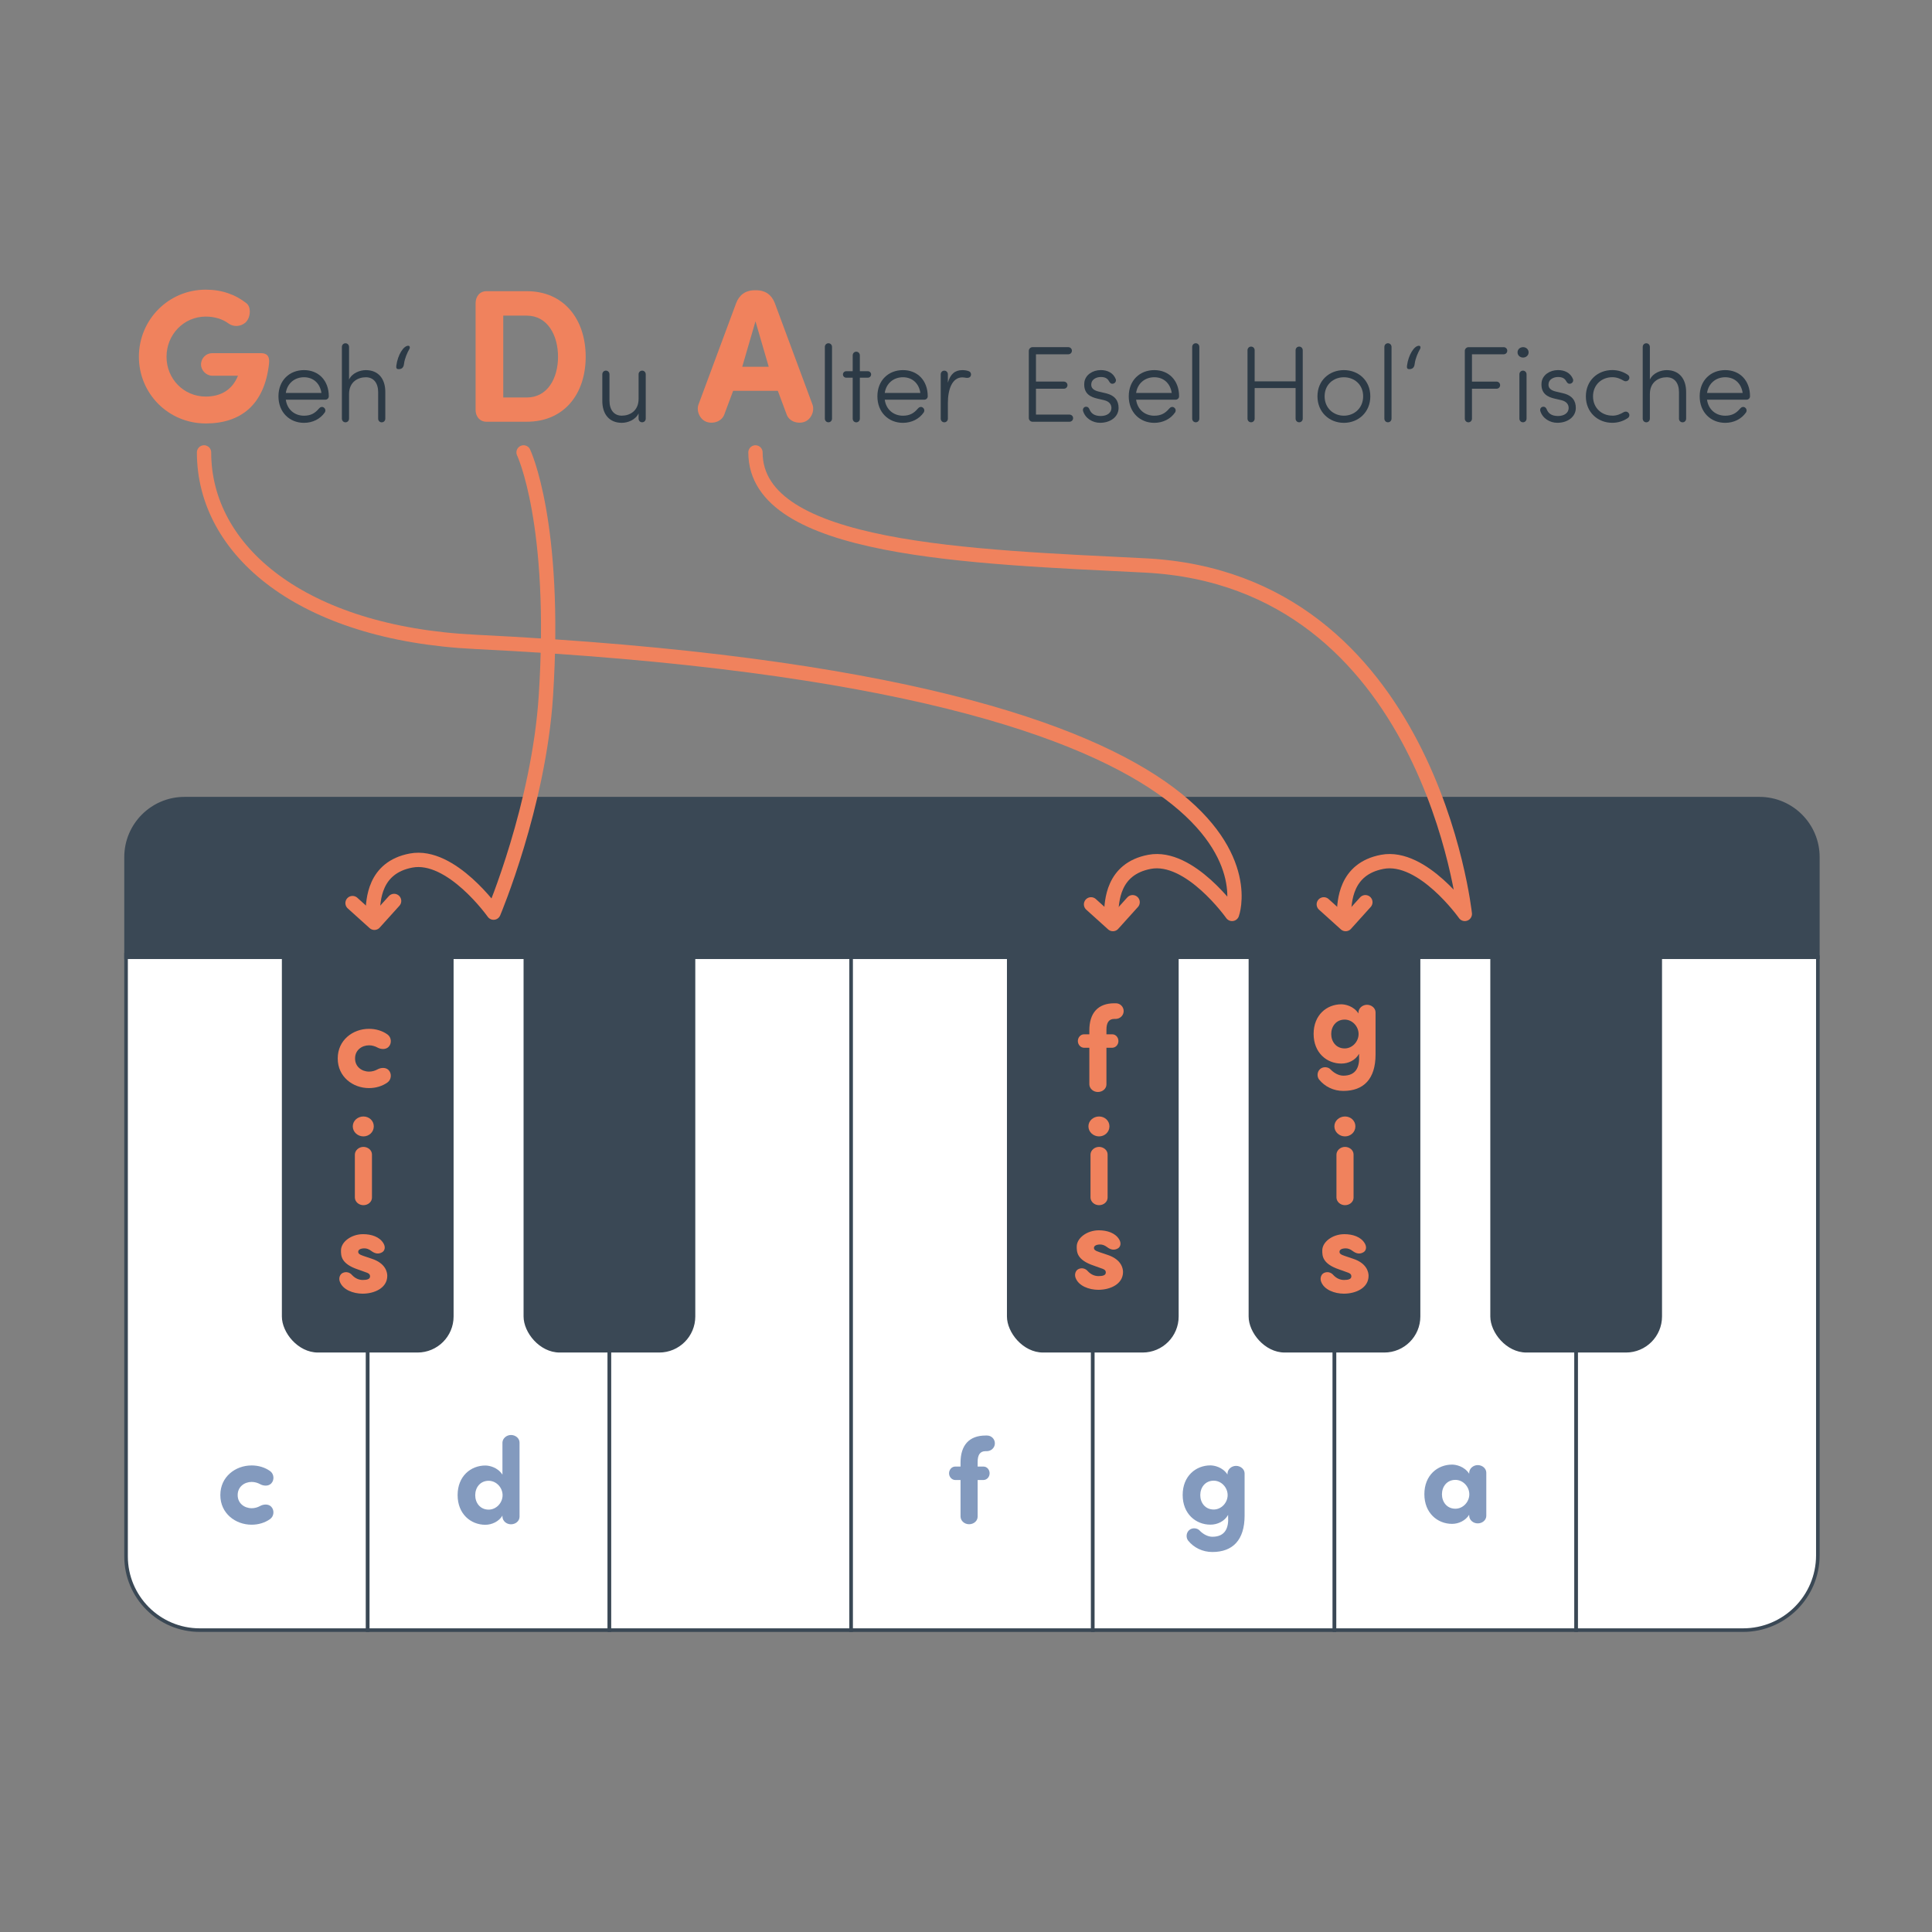
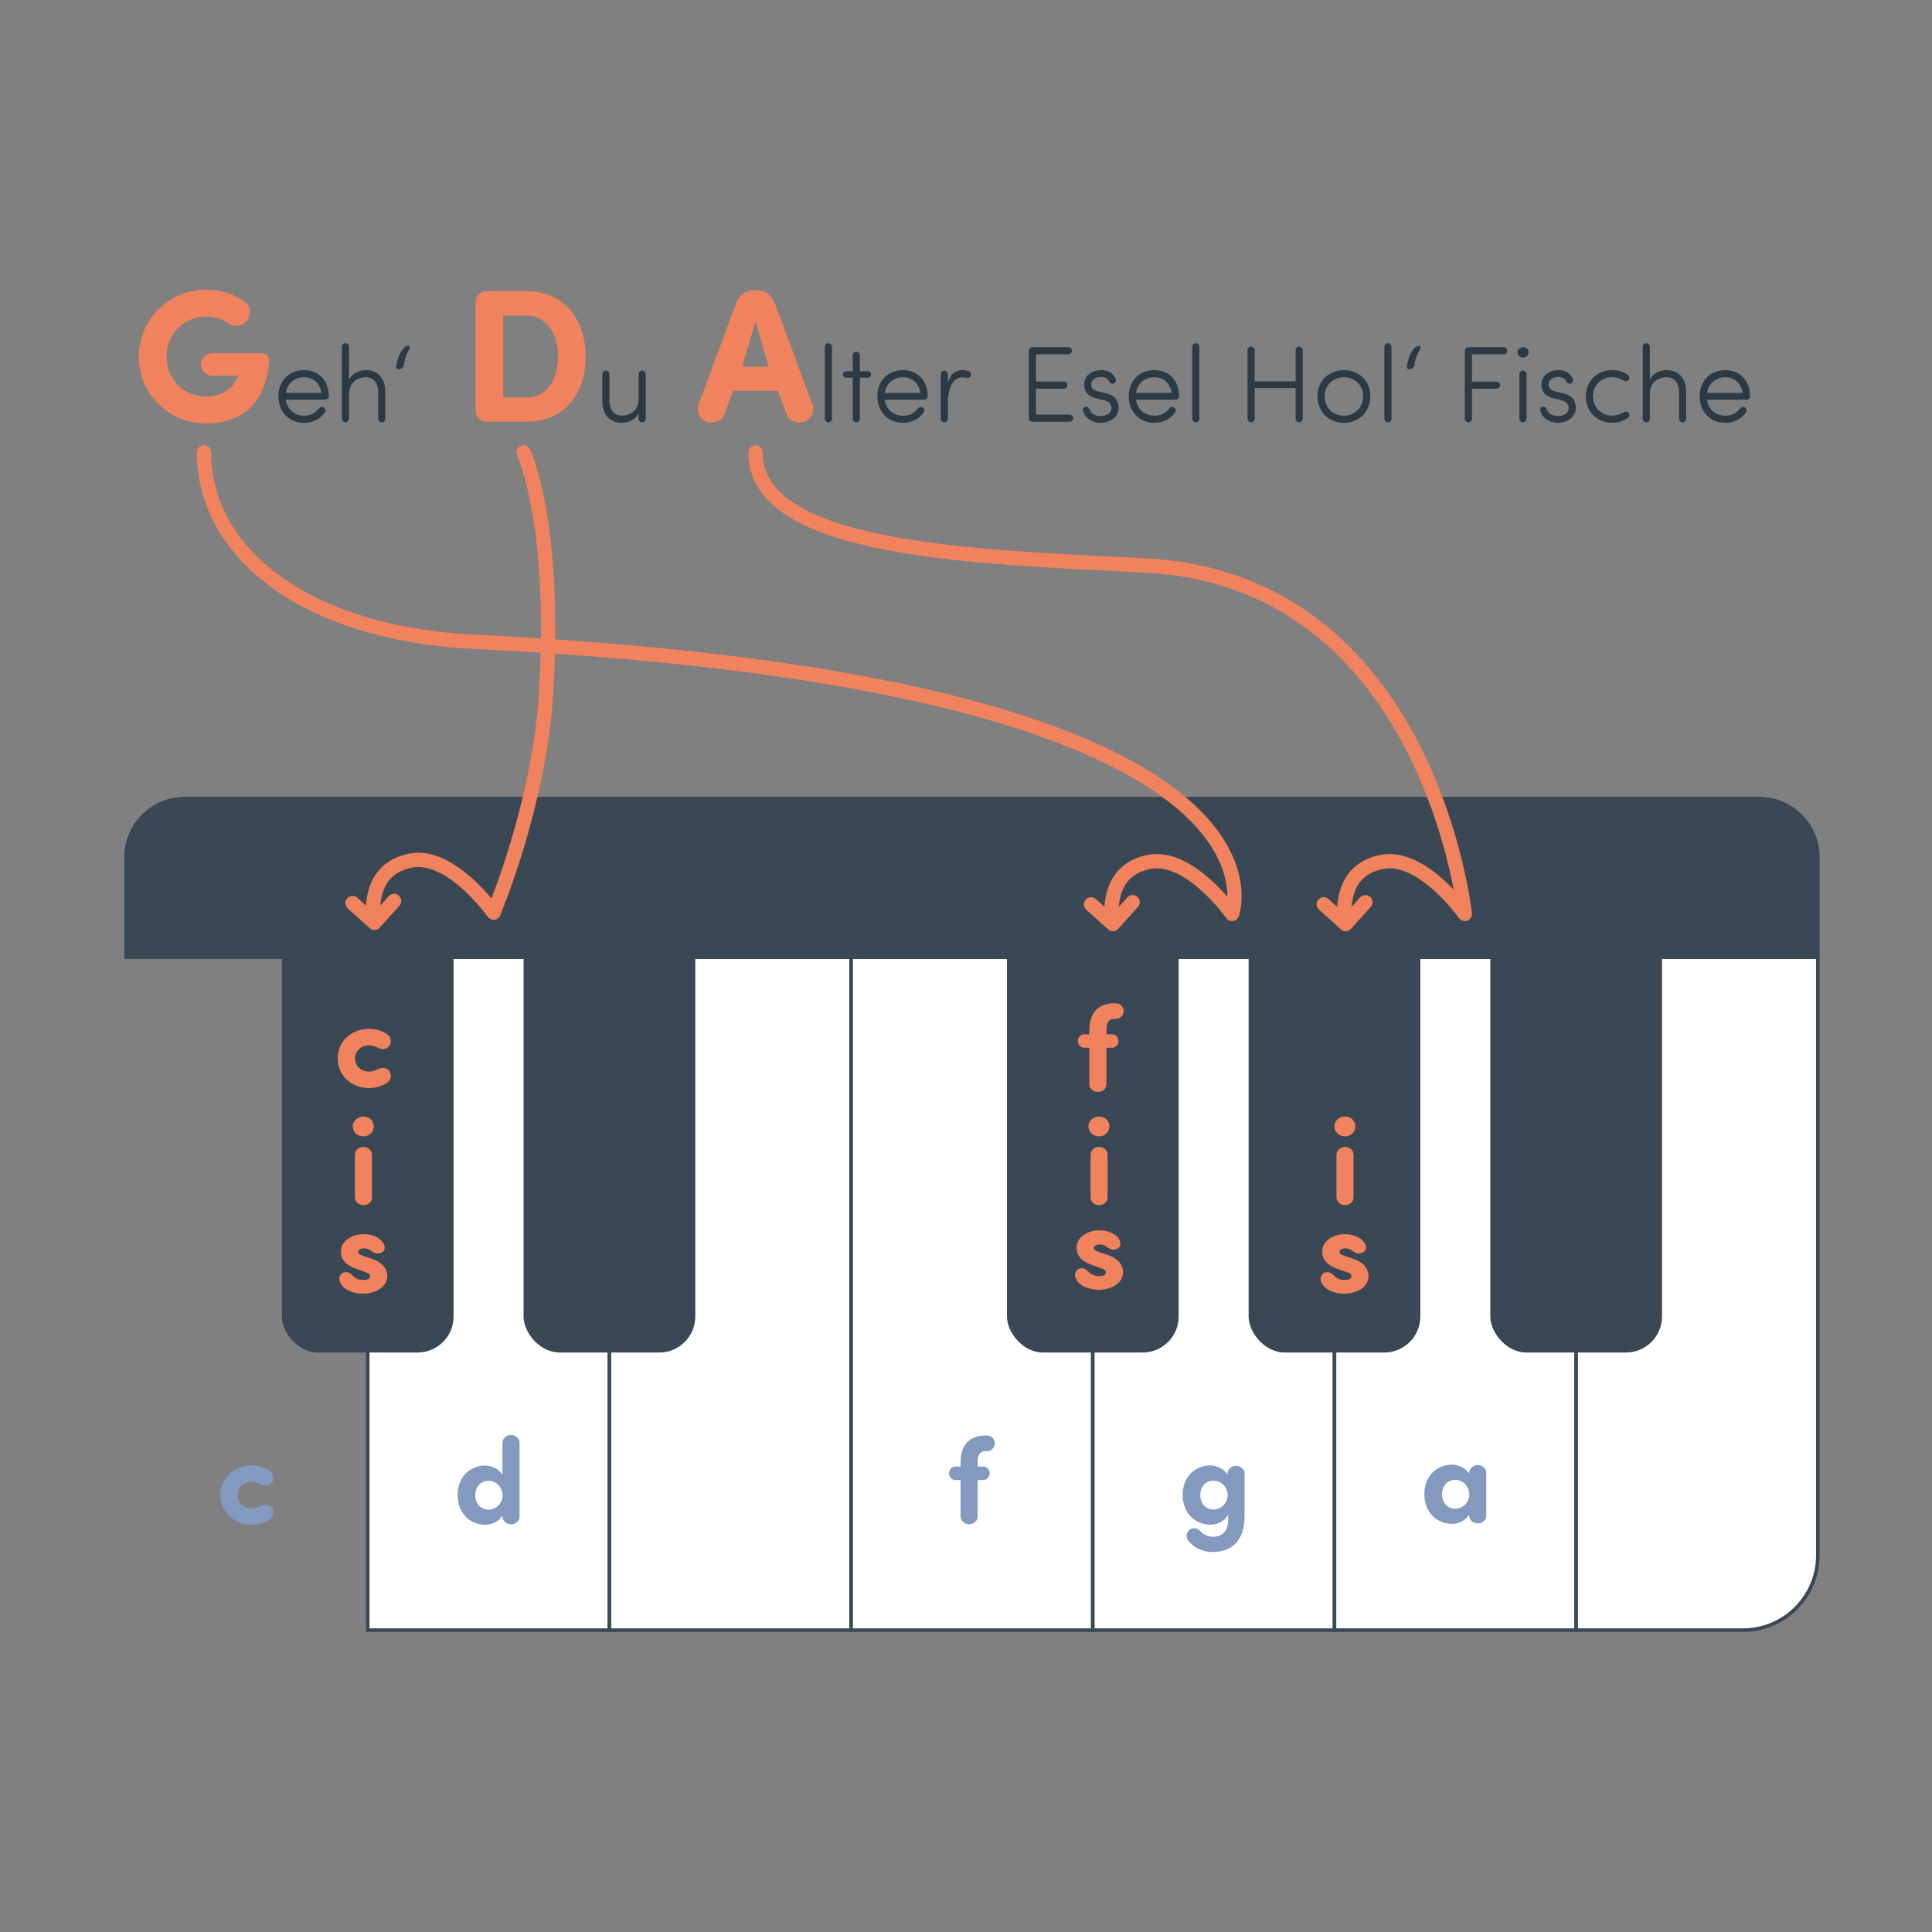
<svg xmlns="http://www.w3.org/2000/svg" id="Ebene_1" data-name="Ebene 1" viewBox="0 0 1080 1080">
  <rect x="0" y="0" width="1080" height="1080" fill="#808080" stroke="none" />
  <defs>
    <style>
      .cls-1, .cls-2 {
        fill: #3a4855;
      }

      .cls-1, .cls-3 {
        stroke: #3a4855;
        stroke-miterlimit: 10;
        stroke-width: 2px;
      }

      .cls-4 {
        fill: #839abe;
      }

      .cls-4, .cls-2, .cls-5, .cls-6 {
        stroke-width: 0px;
      }

      .cls-5 {
        fill: #f0825d;
      }

      .cls-6 {
        fill: #2c3a46;
      }

      .cls-7 {
        fill: none;
        stroke: #f0825d;
        stroke-linecap: round;
        stroke-linejoin: round;
        stroke-width: 8px;
      }

      .cls-3 {
        fill: #fff;
      }
    </style>
  </defs>
  <g>
-     <path class="cls-3" d="M70.47,535.05h135.1v376.2h-93.89c-22.74,0-41.21-18.47-41.21-41.21v-334.99h0Z" />
    <rect class="cls-3" x="205.57" y="535.05" width="135.1" height="376.2" />
    <rect class="cls-3" x="340.67" y="535.05" width="135.1" height="376.2" />
    <rect class="cls-2" x="157.57" y="490.76" width="95.99" height="265.31" rx="20.16" ry="20.16" />
    <rect class="cls-2" x="292.68" y="490.76" width="95.99" height="265.31" rx="20.16" ry="20.16" />
    <rect class="cls-3" x="475.78" y="535.05" width="135.1" height="376.2" />
    <rect class="cls-3" x="610.88" y="535.05" width="135.1" height="376.2" />
    <rect class="cls-3" x="745.99" y="535.05" width="135.1" height="376.2" />
    <path class="cls-3" d="M881.09,535.05h135.1v334.4c0,23.07-18.73,41.8-41.8,41.8h-93.3v-376.2h0Z" />
    <rect class="cls-2" x="562.89" y="490.76" width="95.99" height="265.31" rx="20.16" ry="20.16" />
    <rect class="cls-2" x="697.99" y="490.76" width="95.99" height="265.31" rx="20.16" ry="20.16" />
    <rect class="cls-2" x="833.09" y="490.76" width="95.99" height="265.31" rx="20.16" ry="20.16" />
    <path class="cls-1" d="M103.13,446.46h880.4c18.03,0,32.66,14.64,32.66,32.66v55.93H70.47v-55.93c0-18.03,14.64-32.66,32.66-32.66Z" />
  </g>
  <g>
    <path class="cls-5" d="M115.03,236.71c-20.97,0-37.39-16.74-37.39-37.29s16.42-37.5,37.39-37.5c9,0,16.63,2.75,22.77,7.63,2.75,2.12,2.33,8.16-.64,10.81-2.75,2.33-6.67,2.44-9.32.53-3.39-2.54-7.95-3.92-12.82-3.92-12.29,0-21.93,10.06-21.93,22.46s9.64,22.25,21.93,22.25c8.37,0,14.83-3.71,18.01-11.65h-14.41c-3.28,0-6.25-2.97-6.25-6.25,0-3.6,2.86-6.36,6.25-6.36h27.22c3.6,0,4.98,1.91,4.55,5.83-2.54,23.2-15.99,33.47-35.38,33.47Z" />
    <path class="cls-6" d="M169.94,236.37c-8.05,0-14.28-5.87-14.28-14.83s6.23-14.65,14.28-14.65,13.86,5.69,13.86,14.65c0,1.09-.91,1.88-1.88,1.88h-22.15c.73,5.51,4.9,8.96,10.17,8.96,3.93,0,6.23-1.51,8.23-3.87.73-.91,1.81-1.39,2.78-.73.97.61,1.21,1.82.61,2.78-2.54,3.69-6.84,5.81-11.62,5.81ZM179.68,219.66c-.79-5.39-4.54-8.78-9.74-8.78s-9.38,3.39-10.17,8.78h19.91Z" />
    <path class="cls-6" d="M211.4,219.3c0-5.2-2.54-8.41-6.9-8.41s-9.38,2.54-9.38,9.44v13.68c0,1.15-.85,2.06-2,2.06s-2-.91-2-2.06v-40.06c0-1.15.85-2.06,2-2.06s2,.91,2,2.06v18.22c1.76-3.69,6.11-5.27,9.38-5.27,6.9,0,10.95,4.72,10.89,12.41v14.71c0,1.15-.85,2.06-2,2.06s-2-.91-2-2.06v-14.71Z" />
    <path class="cls-6" d="M228.22,193.28c.91,0,1.09,1.03.66,1.76-1.27,2.18-2.66,5.39-3.03,8.35-.24,2.18-1.33,2.97-3.03,2.97-1.27,0-1.39-.79-1.27-1.94.79-5.99,3.99-11.14,6.66-11.14Z" />
    <path class="cls-5" d="M272,235.76c-3.92,0-6.14-3.07-6.14-6.57v-59.85c.11-3.6,2.22-6.57,6.14-6.57h22.46c20.97,0,32.94,15.89,32.94,36.65s-11.97,36.33-32.94,36.33h-22.46ZM281.32,222.2h13.14c11.65,0,17.48-10.8,17.48-22.77s-5.83-22.99-17.48-22.99h-13.14v45.76Z" />
    <path class="cls-6" d="M356.97,209.25c0-1.15.85-2.06,2-2.06s2,.91,2,2.06v24.75c0,1.15-.85,2.06-2,2.06s-2-.91-2-2.06v-2.9c-1.76,3.69-6.11,5.26-9.38,5.26-6.9,0-10.95-4.72-10.89-12.41v-14.71c0-1.15.85-2.06,2-2.06s2,.91,2,2.06v14.71c0,5.2,2.54,8.41,6.9,8.41s9.38-2.54,9.38-9.44v-13.68Z" />
    <path class="cls-5" d="M409.82,218.49l-4.98,13.35c-1.38,3.6-5.83,5.3-9.75,4.03-3.81-1.27-5.93-6.04-4.66-9.64l21.08-56.78c1.7-4.45,5.08-7.2,10.49-7.2h.64c5.4,0,8.79,2.75,10.49,7.2l21.08,56.78c1.27,3.6-.85,8.37-4.66,9.64-3.92,1.27-8.37-.42-9.75-4.03l-4.98-13.35h-25ZM429.73,205.04l-7.41-25.42-7.41,25.42h14.83Z" />
    <path class="cls-6" d="M465.1,234c0,1.15-.85,2.06-2,2.06s-2-.91-2-2.06v-40.06c0-1.15.85-2.06,2-2.06s2,.91,2,2.06v40.06Z" />
    <path class="cls-6" d="M485.08,207.5c1.03,0,1.88.79,1.88,1.82s-.85,1.82-1.88,1.82h-4.42v22.88c0,1.15-.85,2.06-2,2.06s-2-.91-2-2.06v-22.88h-3.57c-1.03,0-1.88-.79-1.88-1.82s.85-1.82,1.88-1.82h3.57v-8.84c0-1.15.85-2.06,2-2.06s2,.91,2,2.06v8.84h4.42Z" />
    <path class="cls-6" d="M504.75,236.37c-8.05,0-14.28-5.87-14.28-14.83s6.23-14.65,14.28-14.65,13.86,5.69,13.86,14.65c0,1.09-.91,1.88-1.88,1.88h-22.15c.73,5.51,4.9,8.96,10.17,8.96,3.93,0,6.23-1.51,8.23-3.87.73-.91,1.81-1.39,2.78-.73.97.61,1.21,1.82.61,2.78-2.54,3.69-6.84,5.81-11.62,5.81ZM514.49,219.66c-.79-5.39-4.54-8.78-9.74-8.78s-9.38,3.39-10.17,8.78h19.91Z" />
    <path class="cls-6" d="M537.98,210.95c-5.75,0-8.11,6.78-8.11,14.28v8.78c0,1.15-.85,2.06-2,2.06s-2-.91-2-2.06v-24.75c0-1.15.85-2.06,2-2.06s2,.91,2,2.06v4.66c1.39-4.84,3.99-7.02,8.11-7.02,1.21,0,2.42.18,3.45.55,1.09.36,1.63,1.45,1.27,2.54-.36,1.09-1.51,1.39-2.6,1.21-.79-.12-1.57-.24-2.12-.24Z" />
    <path class="cls-6" d="M579.11,217.3v14.46h18.7c1.15,0,2.06.85,2.06,2s-.91,2-2.06,2h-20.64c-1.09,0-2.06-.97-2.06-2.06v-37.58c0-1.09.97-2.06,2.06-2.06h19.97c1.15,0,2.06.85,2.06,2s-.91,2-2.06,2h-18.03v15.25h15.55c1.15,0,2.06.85,2.06,2s-.91,2-2.06,2h-15.55Z" />
    <path class="cls-6" d="M606.77,227.41c1.09-.24,1.94.48,2.3,1.51.73,1.82,2.36,3.63,6.23,3.63,3.63,0,5.99-1.82,5.99-4.48,0-1.88-1.09-3.63-4.05-4.36l-3.93-.91c-3.51-.85-7.87-2.6-7.14-9.2.6-4.05,4.6-6.72,9.2-6.72,3.63,0,6.96,1.51,8.35,5.08.36,1.03-.24,2.18-1.33,2.48-1.33.36-1.94-.42-2.48-1.39-.85-1.51-2.18-2.3-4.54-2.3-2.72,0-4.96,1.45-5.27,3.45-.6,3.27,2.18,4.24,4.18,4.72l3.87.91c5.32,1.27,7.14,4.36,7.14,8.23,0,4.9-4.48,8.29-10.35,8.29-4.11,0-8.23-2.42-9.5-6.6-.3-1.09.3-2.12,1.33-2.36Z" />
    <path class="cls-6" d="M645.26,236.37c-8.05,0-14.28-5.87-14.28-14.83s6.23-14.65,14.28-14.65,13.86,5.69,13.86,14.65c0,1.09-.91,1.88-1.88,1.88h-22.15c.73,5.51,4.9,8.96,10.17,8.96,3.93,0,6.23-1.51,8.23-3.87.73-.91,1.81-1.39,2.78-.73.97.61,1.21,1.82.61,2.78-2.54,3.69-6.84,5.81-11.62,5.81ZM655,219.66c-.79-5.39-4.54-8.78-9.74-8.78s-9.38,3.39-10.17,8.78h19.91Z" />
    <path class="cls-6" d="M670.44,234c0,1.15-.85,2.06-2,2.06s-2-.91-2-2.06v-40.06c0-1.15.85-2.06,2-2.06s2,.91,2,2.06v40.06Z" />
    <path class="cls-6" d="M728.24,234c0,1.15-.85,2.06-2,2.06s-2-.91-2-2.06v-17.07h-22.88v17.07c0,1.15-.85,2.06-2,2.06s-2-.91-2-2.06v-38.19c0-1.15.85-2.06,2-2.06s2,.91,2,2.06v17.37h22.88v-17.37c0-1.15.85-2.06,2-2.06s2,.91,2,2.06v38.19Z" />
    <path class="cls-6" d="M736.47,221.54c0-8.96,6.72-14.65,14.77-14.65s14.77,5.69,14.77,14.65-6.72,14.83-14.77,14.83-14.77-5.87-14.77-14.83ZM762.01,221.54c0-6.54-4.9-10.65-10.77-10.65s-10.77,4.11-10.77,10.65,4.9,10.83,10.77,10.83,10.77-4.3,10.77-10.83Z" />
    <path class="cls-6" d="M777.87,234c0,1.15-.85,2.06-2,2.06s-2-.91-2-2.06v-40.06c0-1.15.85-2.06,2-2.06s2,.91,2,2.06v40.06Z" />
    <path class="cls-6" d="M793.19,193.28c.91,0,1.09,1.03.66,1.76-1.27,2.18-2.66,5.39-3.03,8.35-.24,2.18-1.33,2.97-3.03,2.97-1.27,0-1.39-.79-1.27-1.94.79-5.99,3.99-11.14,6.66-11.14Z" />
    <path class="cls-6" d="M840.51,194.06c1.15,0,2.06.85,2.06,2s-.91,2-2.06,2h-17.67v15.25h13.68c1.15,0,2.06.85,2.06,2s-.91,2-2.06,2h-13.68v16.7c0,1.15-.85,2.06-2,2.06s-2-.91-2-2.06v-37.88c0-1.09.97-2.06,2.06-2.06h19.61Z" />
    <path class="cls-6" d="M851.41,194.06c1.69,0,3.09,1.21,3.09,2.9s-1.39,2.91-3.09,2.91-3.09-1.21-3.09-2.91,1.39-2.9,3.09-2.9ZM853.35,209.25c0-1.15-.85-2.06-2-2.06s-2,.91-2,2.06v24.75c0,1.15.85,2.06,2,2.06s2-.91,2-2.06v-24.75Z" />
    <path class="cls-6" d="M862.37,227.41c1.09-.24,1.94.48,2.3,1.51.73,1.82,2.36,3.63,6.23,3.63,3.63,0,5.99-1.82,5.99-4.48,0-1.88-1.09-3.63-4.05-4.36l-3.93-.91c-3.51-.85-7.87-2.6-7.14-9.2.6-4.05,4.6-6.72,9.2-6.72,3.63,0,6.96,1.51,8.35,5.08.36,1.03-.24,2.18-1.33,2.48-1.33.36-1.94-.42-2.48-1.39-.85-1.51-2.18-2.3-4.54-2.3-2.72,0-4.96,1.45-5.27,3.45-.6,3.27,2.18,4.24,4.18,4.72l3.87.91c5.32,1.27,7.14,4.36,7.14,8.23,0,4.9-4.48,8.29-10.35,8.29-4.11,0-8.23-2.42-9.5-6.6-.3-1.09.3-2.12,1.33-2.36Z" />
    <path class="cls-6" d="M901.28,232.37c2.54,0,4.48-.85,6.35-1.94.97-.55,2.18-.42,2.84.54.67.97.36,2.18-.6,2.78-2.42,1.63-5.39,2.6-8.59,2.6-8.05,0-14.77-5.81-14.77-14.77s6.72-14.71,14.77-14.71c3.21,0,6.17.97,8.59,2.6.97.61,1.27,1.82.6,2.78-.66.97-1.88,1.09-2.84.55-1.88-1.09-3.81-1.94-6.35-1.94-5.87,0-10.77,4.18-10.77,10.71s4.9,10.77,10.77,10.77Z" />
    <path class="cls-6" d="M938.57,219.3c0-5.2-2.54-8.41-6.9-8.41s-9.38,2.54-9.38,9.44v13.68c0,1.15-.85,2.06-2,2.06s-2-.91-2-2.06v-40.06c0-1.15.85-2.06,2-2.06s2,.91,2,2.06v18.22c1.76-3.69,6.11-5.27,9.38-5.27,6.9,0,10.95,4.72,10.89,12.41v14.71c0,1.15-.85,2.06-2,2.06s-2-.91-2-2.06v-14.71Z" />
    <path class="cls-6" d="M964.41,236.37c-8.05,0-14.28-5.87-14.28-14.83s6.23-14.65,14.28-14.65,13.86,5.69,13.86,14.65c0,1.09-.91,1.88-1.88,1.88h-22.15c.73,5.51,4.9,8.96,10.17,8.96,3.93,0,6.23-1.51,8.23-3.87.73-.91,1.81-1.39,2.78-.73.97.61,1.21,1.82.61,2.78-2.54,3.69-6.84,5.81-11.62,5.81ZM974.16,219.66c-.79-5.39-4.54-8.78-9.74-8.78s-9.38,3.39-10.17,8.78h19.91Z" />
  </g>
  <path class="cls-4" d="M140.66,843.11c1.71,0,3.35-.48,4.71-1.23,1.71-.96,4.51-1.37,6.21.34,1.91,1.91,1.64,5.39-.61,6.96-2.87,2.05-6.49,3.14-10.31,3.14-9.15,0-17.48-6.42-17.48-16.46v-.21c0-10.04,8.33-16.46,17.48-16.46,3.82,0,7.44,1.09,10.31,3.14,2.25,1.57,2.53,5.05.61,6.97-1.71,1.71-4.51,1.3-6.21.34-1.37-.75-3.01-1.23-4.71-1.23-4.1,0-7.79,2.8-7.79,7.24v.21c0,4.44,3.69,7.24,7.79,7.24Z" />
  <path class="cls-4" d="M280.87,806.4c.07-2.32,2.25-4.23,4.78-4.23s4.78,1.84,4.78,4.23v41.46c0,2.39-2.19,4.23-4.78,4.23s-4.71-1.91-4.78-4.23v-.62c-2.05,3.35-5.94,5.12-9.56,5.12-8.13,0-15.5-6.01-15.5-16.6s7.38-16.53,15.5-16.53c2.05,0,6.83.89,9.56,5.12v-17.96ZM273.16,843.89c4.3,0,7.79-3.82,7.79-8.06s-3.48-8.06-7.79-8.06c-4.78,0-7.51,3.82-7.51,8.06s2.73,8.06,7.51,8.06Z" />
  <path class="cls-4" d="M549.79,819.82c1.91,0,3.41,1.71,3.41,3.76s-1.5,3.69-3.41,3.76h-3.28v20.49c0,2.39-2.19,4.23-4.78,4.23s-4.71-1.91-4.78-4.23v-20.49h-3.01c-1.91-.07-3.41-1.78-3.41-3.76s1.5-3.76,3.41-3.76h3.01v-2.19c0-9.77,4.85-15.16,14-15.16h.82c2.46,0,4.37,1.98,4.37,4.37s-1.98,4.3-4.37,4.37h-.82c-3.28,0-4.44,2.32-4.44,6.08v2.53h3.28Z" />
  <path class="cls-4" d="M664.74,855.37c1.71-1.57,4.58-1.23,5.87.21,1.78,1.91,4.51,3.48,7.1,3.48,7.24,0,9.22-4.99,8.81-11.34v-.89c-2.05,3.62-5.94,5.46-9.9,5.46-8.13,0-15.5-6.01-15.5-16.6s7.38-16.53,15.5-16.53c2.05,0,6.83.89,9.56,5.12v-.61c.07-2.32,2.25-4.24,4.78-4.24s4.78,1.85,4.78,4.24v23.56c0,13.73-6.69,20.35-18.03,20.35-5.53,0-10.38-2.46-13.52-6.35-1.3-1.64-1.16-4.37.55-5.87ZM678.47,843.83c4.3,0,7.79-3.82,7.79-8.06s-3.48-8.06-7.79-8.06c-4.78,0-7.51,3.82-7.51,8.06s2.73,8.06,7.51,8.06Z" />
  <path class="cls-4" d="M821.29,823.24c.07-2.32,2.25-4.24,4.78-4.24s4.78,1.85,4.78,4.24v24.11c0,2.39-2.18,4.23-4.78,4.23s-4.71-1.91-4.78-4.23v-.62c-2.05,3.35-5.94,5.12-9.56,5.12-8.13,0-15.5-6.01-15.5-16.6s7.38-16.53,15.5-16.53c2.05,0,6.83.89,9.56,5.12v-.61ZM813.57,843.38c4.3,0,7.79-3.82,7.79-8.06s-3.48-8.06-7.79-8.06c-4.78,0-7.51,3.82-7.51,8.06s2.73,8.06,7.51,8.06Z" />
  <path class="cls-5" d="M206.28,599.04c1.71,0,3.35-.48,4.71-1.23,1.71-.96,4.51-1.37,6.21.34,1.91,1.91,1.64,5.39-.61,6.96-2.87,2.05-6.49,3.14-10.31,3.14-9.15,0-17.48-6.42-17.48-16.46v-.21c0-10.04,8.33-16.46,17.48-16.46,3.82,0,7.44,1.09,10.31,3.14,2.25,1.57,2.53,5.05.61,6.97-1.71,1.71-4.51,1.3-6.21.34-1.37-.75-3.01-1.23-4.71-1.23-4.1,0-7.79,2.8-7.79,7.24v.21c0,4.44,3.69,7.24,7.79,7.24Z" />
  <path class="cls-5" d="M203.15,624.12c3.21,0,5.8,2.39,5.8,5.53s-2.6,5.6-5.8,5.6-5.94-2.46-5.94-5.6,2.73-5.53,5.94-5.53ZM207.93,669.47c0,2.39-2.18,4.23-4.78,4.23s-4.71-1.91-4.78-4.23v-24.11c.07-2.32,2.25-4.24,4.78-4.24s4.78,1.85,4.78,4.24v24.11Z" />
  <path class="cls-5" d="M191.63,711.55c2.12-.96,4.1-.07,5.12,1.16,1.71,1.84,3.76,2.8,6.01,2.8,2.12,0,4.1-.34,4.1-1.98,0-1.37-.82-1.84-3.14-2.59l-3.62-1.3c-9.56-3.21-9.49-7.72-9.49-10.65,0-4.71,5.67-9.08,12.36-9.08,4.57,0,9.29,1.43,11.47,5.26,1.16,2.05.62,4.03-.82,4.85-2.12,1.23-4.1.75-6.08-.75-1.37-1.02-2.59-1.43-3.82-1.43-2.05,0-3.48.68-3.48,1.91,0,1.02.82,1.64,2.73,2.25l4.85,1.64c7.72,2.53,8.67,7.51,8.67,9.56,0,6.76-7.1,9.97-13.8,9.97-5.12,0-11.13-2.12-12.77-6.83-.68-1.98.14-4.1,1.71-4.78Z" />
  <path class="cls-5" d="M621.79,578.19c1.91,0,3.41,1.71,3.41,3.76s-1.5,3.69-3.41,3.76h-3.28v20.49c0,2.39-2.19,4.23-4.78,4.23s-4.71-1.91-4.78-4.23v-20.49h-3.01c-1.91-.07-3.41-1.78-3.41-3.76s1.5-3.76,3.41-3.76h3.01v-2.19c0-9.77,4.85-15.16,14-15.16h.82c2.46,0,4.37,1.98,4.37,4.37s-1.98,4.3-4.37,4.37h-.82c-3.28,0-4.44,2.32-4.44,6.08v2.53h3.28Z" />
  <path class="cls-5" d="M614.38,624.12c3.21,0,5.8,2.39,5.8,5.53s-2.6,5.6-5.8,5.6-5.94-2.46-5.94-5.6,2.73-5.53,5.94-5.53ZM619.16,669.47c0,2.39-2.18,4.23-4.78,4.23s-4.71-1.91-4.78-4.23v-24.11c.07-2.32,2.25-4.24,4.78-4.24s4.78,1.85,4.78,4.24v24.11Z" />
  <path class="cls-5" d="M602.92,709.39c2.12-.96,4.1-.07,5.12,1.16,1.71,1.84,3.76,2.8,6.01,2.8,2.12,0,4.1-.34,4.1-1.98,0-1.37-.82-1.84-3.14-2.59l-3.62-1.3c-9.56-3.21-9.49-7.72-9.49-10.65,0-4.71,5.67-9.08,12.36-9.08,4.57,0,9.29,1.43,11.47,5.26,1.16,2.05.62,4.03-.82,4.85-2.12,1.23-4.1.75-6.08-.75-1.37-1.02-2.59-1.43-3.82-1.43-2.05,0-3.48.68-3.48,1.91,0,1.02.82,1.64,2.73,2.25l4.85,1.64c7.72,2.53,8.67,7.51,8.67,9.56,0,6.76-7.1,9.97-13.8,9.97-5.12,0-11.13-2.12-12.77-6.83-.68-1.98.14-4.1,1.71-4.78Z" />
-   <path class="cls-5" d="M737.94,597.62c1.71-1.57,4.58-1.23,5.87.21,1.78,1.91,4.51,3.48,7.1,3.48,7.24,0,9.22-4.99,8.81-11.34v-.89c-2.05,3.62-5.94,5.46-9.9,5.46-8.13,0-15.5-6.01-15.5-16.6s7.38-16.53,15.5-16.53c2.05,0,6.83.89,9.56,5.12v-.61c.07-2.32,2.25-4.24,4.78-4.24s4.78,1.85,4.78,4.24v23.56c0,13.73-6.69,20.35-18.03,20.35-5.53,0-10.38-2.46-13.52-6.35-1.3-1.64-1.16-4.37.55-5.87ZM751.67,586.08c4.3,0,7.79-3.82,7.79-8.06s-3.48-8.06-7.79-8.06c-4.78,0-7.51,3.82-7.51,8.06s2.73,8.06,7.51,8.06Z" />
  <path class="cls-5" d="M751.87,624.12c3.21,0,5.8,2.39,5.8,5.53s-2.6,5.6-5.8,5.6-5.94-2.46-5.94-5.6,2.73-5.53,5.94-5.53ZM756.65,669.47c0,2.39-2.18,4.23-4.78,4.23s-4.71-1.91-4.78-4.23v-24.11c.07-2.32,2.25-4.24,4.78-4.24s4.78,1.85,4.78,4.24v24.11Z" />
  <path class="cls-5" d="M740.18,711.55c2.12-.96,4.1-.07,5.12,1.16,1.71,1.84,3.76,2.8,6.01,2.8,2.12,0,4.1-.34,4.1-1.98,0-1.37-.82-1.84-3.14-2.59l-3.62-1.3c-9.56-3.21-9.49-7.72-9.49-10.65,0-4.71,5.67-9.08,12.36-9.08,4.57,0,9.29,1.43,11.47,5.26,1.16,2.05.62,4.03-.82,4.85-2.12,1.23-4.1.75-6.08-.75-1.37-1.02-2.59-1.43-3.82-1.43-2.05,0-3.48.68-3.48,1.91,0,1.02.82,1.64,2.73,2.25l4.85,1.64c7.72,2.53,8.67,7.51,8.67,9.56,0,6.76-7.1,9.97-13.8,9.97-5.12,0-11.13-2.12-12.77-6.83-.68-1.98.14-4.1,1.71-4.78Z" />
  <path class="cls-7" d="M422.31,252.9c0,54.9,120.72,58.32,217.74,63.19,159.07,7.99,178.79,194.8,178.79,194.8,0,0-23.59-33.36-46.11-29.12-20.94,3.94-21.11,22.58-21.5,29.12" />
  <polyline class="cls-7" points="740.01 505.54 752.23 516.56 763.25 504.34" />
  <path class="cls-7" d="M114.06,252.9c0,54.9,54.56,101.15,151.58,105.91,470.83,23.09,423.09,152.08,423.09,152.08,0,0-23.59-33.36-46.11-29.12-20.94,3.94-21.11,22.58-21.5,29.12" />
  <polyline class="cls-7" points="609.9 505.54 622.12 516.56 633.14 504.34" />
  <path class="cls-7" d="M292.68,252.9s18.72,39.25,12.47,136.19c-3.95,61.3-29.24,121.08-29.24,121.08,0,0-23.59-33.36-46.11-29.12-20.94,3.94-21.11,22.58-21.5,29.12" />
  <polyline class="cls-7" points="197.07 504.83 209.29 515.85 220.31 503.64" />
</svg>